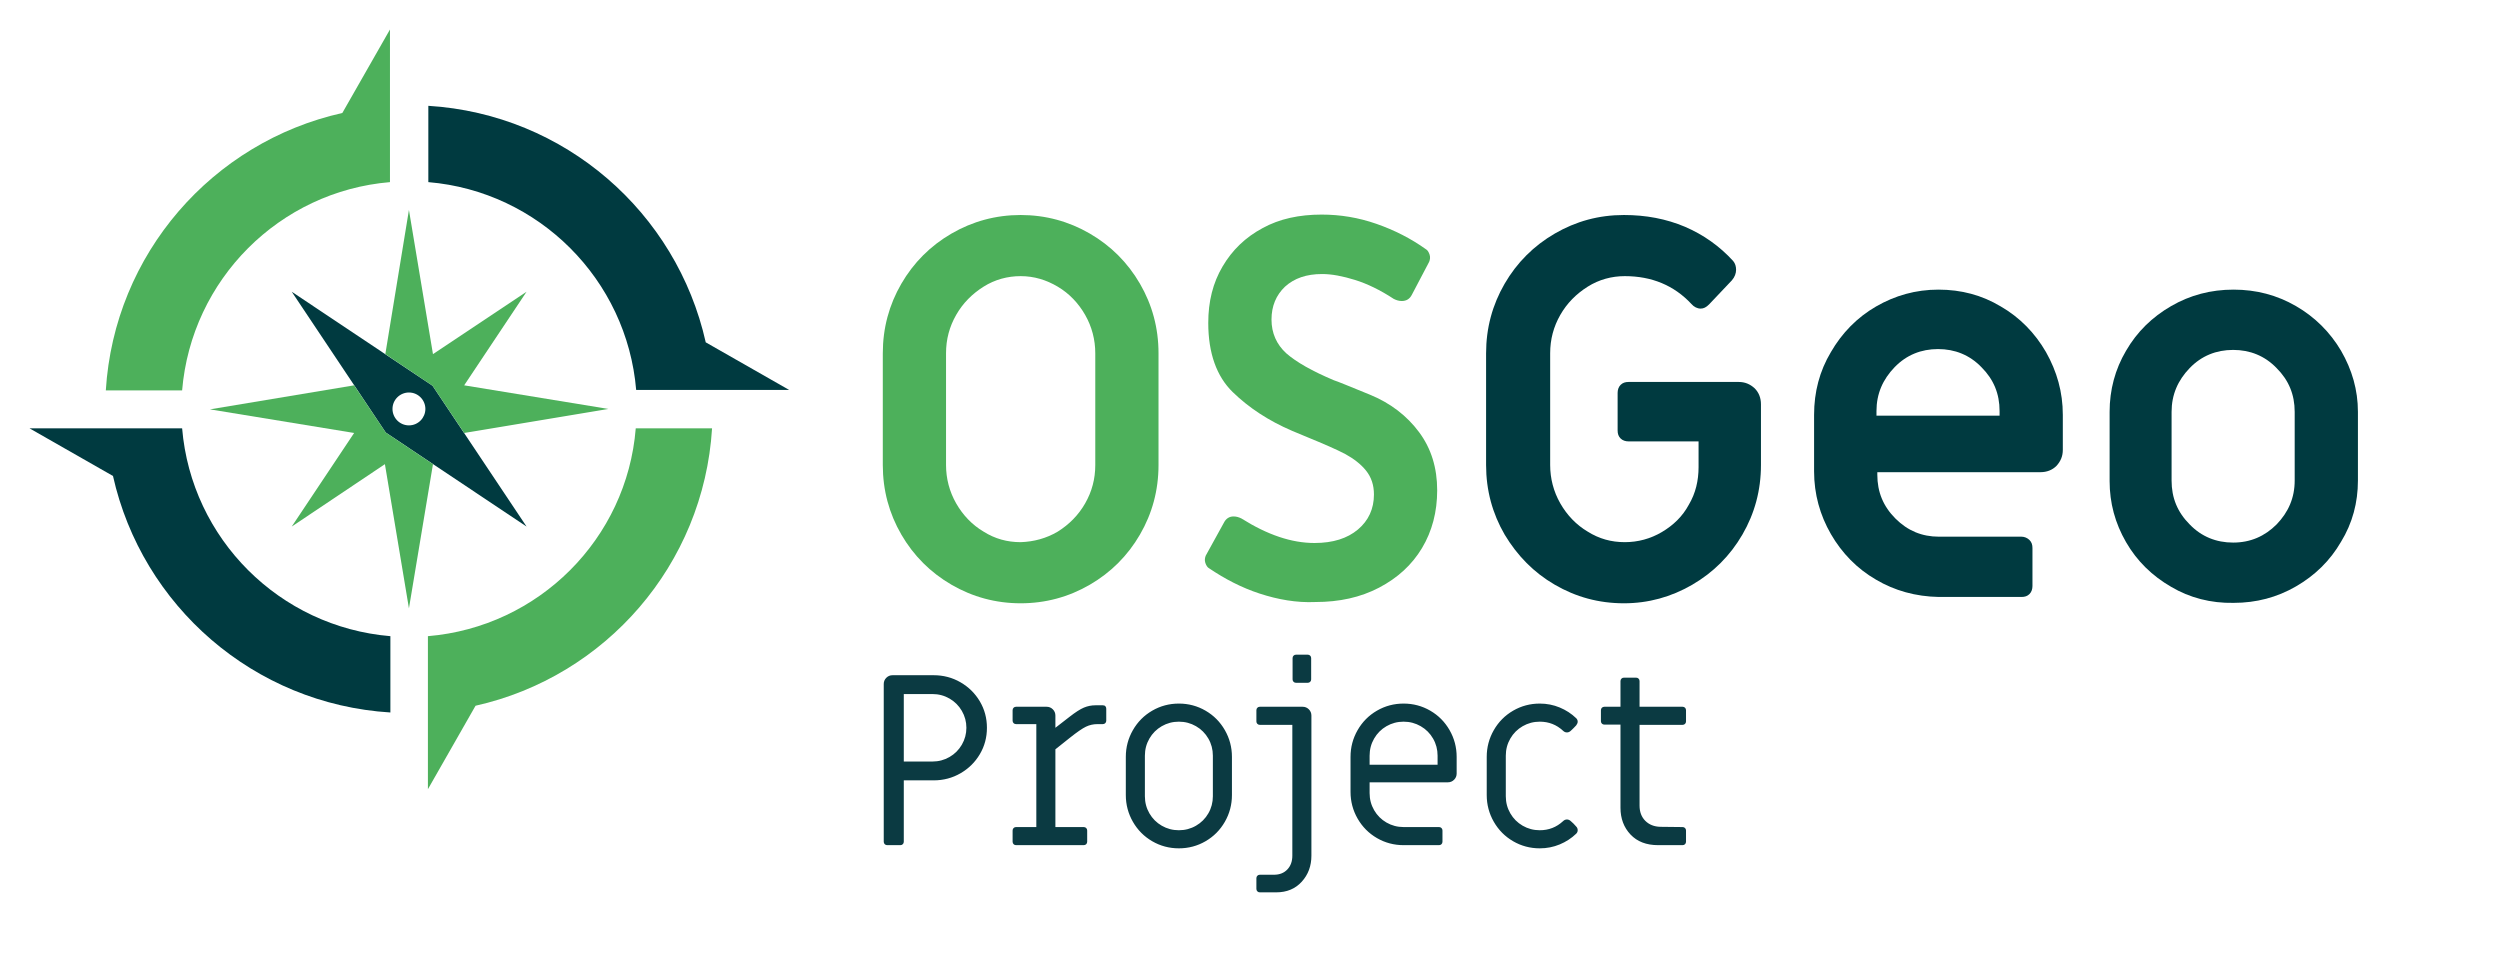
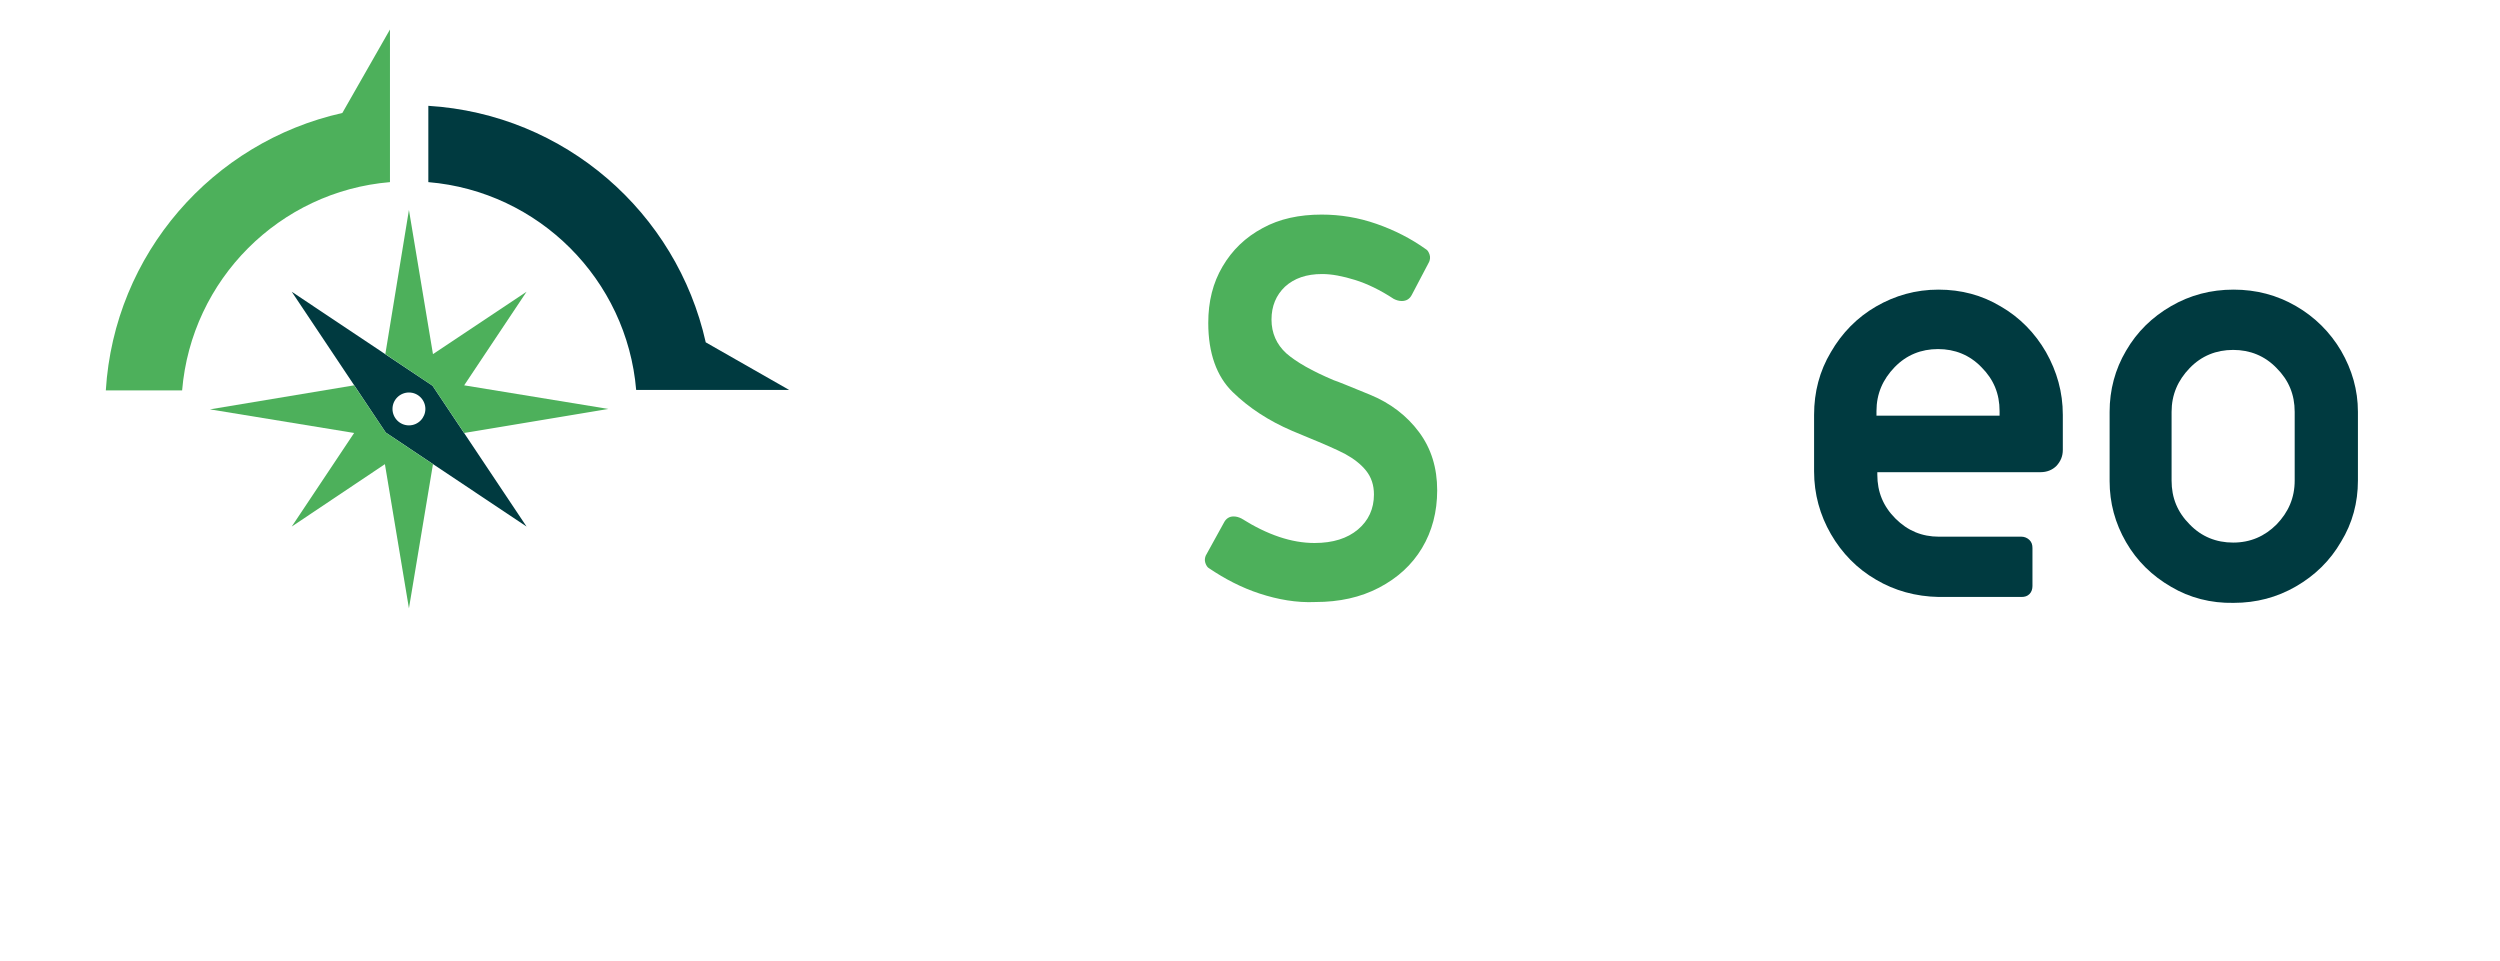
<svg xmlns="http://www.w3.org/2000/svg" width="593px" height="228px" viewBox="0 0 593 228" version="1.1">
  <title>OSGeo_project</title>
  <desc>Created with Sketch.</desc>
  <defs />
  <g id="Page-1" stroke="none" stroke-width="1" fill="none" fill-rule="evenodd">
    <g id="OSGeo_project">
-       <path d="M209.856,200.239 C209.702,200.084 209.624,199.891 209.624,199.659 L209.624,162.249 C209.624,161.669 209.827,161.176 210.233,160.77 C210.639,160.364 211.132,160.161 211.712,160.161 L221.456,160.161 C223.776,160.161 225.903,160.722 227.836,161.843 C229.77,162.964 231.297,164.472 232.418,166.367 C233.54,168.262 234.1,170.35 234.1,172.631 C234.1,174.912 233.54,177 232.418,178.895 C231.297,180.79 229.77,182.298 227.836,183.419 C225.903,184.54 223.776,185.101 221.456,185.101 L214.38,185.101 L214.38,199.659 C214.38,199.891 214.303,200.084 214.148,200.239 C213.994,200.394 213.8,200.471 213.568,200.471 L210.436,200.471 C210.204,200.471 210.011,200.394 209.856,200.239 Z M221.166,180.635 C222.636,180.635 223.989,180.277 225.226,179.562 C226.464,178.847 227.44,177.87 228.155,176.633 C228.871,175.396 229.228,174.062 229.228,172.631 C229.228,171.2 228.871,169.866 228.155,168.629 C227.44,167.392 226.464,166.415 225.226,165.7 C223.989,164.985 222.636,164.627 221.166,164.627 L214.38,164.627 L214.38,180.635 L221.166,180.635 Z M240.422,200.239 C240.268,200.084 240.19,199.891 240.19,199.659 L240.19,196.991 C240.19,196.759 240.268,196.566 240.422,196.411 C240.577,196.256 240.77,196.179 241.002,196.179 L245.816,196.179 L245.816,171.761 L241.002,171.761 C240.77,171.761 240.577,171.684 240.422,171.529 C240.268,171.374 240.19,171.181 240.19,170.949 L240.19,168.455 C240.19,168.223 240.268,168.03 240.422,167.875 C240.577,167.72 240.77,167.643 241.002,167.643 L248.252,167.643 C248.832,167.643 249.325,167.846 249.731,168.252 C250.137,168.658 250.34,169.151 250.34,169.731 L250.34,172.631 L253.704,170.021 C255.096,168.938 256.227,168.213 257.097,167.846 C257.967,167.479 258.886,167.295 259.852,167.295 L261.592,167.295 C261.863,167.295 262.066,167.372 262.201,167.527 C262.337,167.682 262.404,167.875 262.404,168.107 L262.404,170.949 C262.404,171.181 262.327,171.374 262.172,171.529 C262.018,171.684 261.824,171.761 261.592,171.761 L260.316,171.761 C259.35,171.761 258.441,171.964 257.59,172.37 C256.74,172.776 255.464,173.656 253.762,175.009 L250.34,177.735 L250.34,196.179 L257.068,196.179 C257.3,196.179 257.494,196.256 257.648,196.411 C257.803,196.566 257.88,196.759 257.88,196.991 L257.88,199.659 C257.88,199.891 257.803,200.084 257.648,200.239 C257.494,200.394 257.3,200.471 257.068,200.471 L241.002,200.471 C240.77,200.471 240.577,200.394 240.422,200.239 Z M273.308,199.543 C271.375,198.422 269.848,196.885 268.726,194.932 C267.605,192.979 267.044,190.862 267.044,188.581 L267.044,179.533 C267.044,177.252 267.605,175.135 268.726,173.182 C269.848,171.229 271.375,169.692 273.308,168.571 C275.242,167.45 277.349,166.889 279.63,166.889 C281.912,166.889 284.019,167.45 285.952,168.571 C287.886,169.692 289.413,171.229 290.534,173.182 C291.656,175.135 292.216,177.252 292.216,179.533 L292.216,188.581 C292.216,190.862 291.656,192.979 290.534,194.932 C289.413,196.885 287.886,198.422 285.952,199.543 C284.019,200.664 281.912,201.225 279.63,201.225 C277.349,201.225 275.242,200.664 273.308,199.543 Z M283.69,195.86 C284.928,195.145 285.904,194.168 286.619,192.931 C287.335,191.694 287.692,190.34 287.692,188.871 L287.692,179.243 C287.692,177.774 287.335,176.42 286.619,175.183 C285.904,173.946 284.928,172.969 283.69,172.254 C282.453,171.539 281.1,171.181 279.63,171.181 C278.161,171.181 276.808,171.539 275.57,172.254 C274.333,172.969 273.357,173.946 272.641,175.183 C271.926,176.42 271.568,177.774 271.568,179.243 L271.568,188.871 C271.568,190.34 271.926,191.694 272.641,192.931 C273.357,194.168 274.333,195.145 275.57,195.86 C276.808,196.575 278.161,196.933 279.63,196.933 C281.1,196.933 282.453,196.575 283.69,195.86 Z M306.832,161.727 C306.678,161.572 306.6,161.379 306.6,161.147 L306.6,156.101 C306.6,155.869 306.678,155.676 306.832,155.521 C306.987,155.366 307.18,155.289 307.412,155.289 L310.196,155.289 C310.428,155.289 310.622,155.366 310.776,155.521 C310.931,155.676 311.008,155.869 311.008,156.101 L311.008,161.147 C311.008,161.379 310.931,161.572 310.776,161.727 C310.622,161.882 310.428,161.959 310.196,161.959 L307.412,161.959 C307.18,161.959 306.987,161.882 306.832,161.727 Z M298.248,211.433 C298.094,211.278 298.016,211.085 298.016,210.853 L298.016,208.301 C298.016,208.069 298.094,207.876 298.248,207.721 C298.403,207.566 298.596,207.489 298.828,207.489 L302.192,207.489 C303.507,207.489 304.561,207.073 305.353,206.242 C306.146,205.411 306.542,204.318 306.542,202.965 L306.542,171.935 L298.828,171.935 C298.596,171.935 298.403,171.858 298.248,171.703 C298.094,171.548 298.016,171.355 298.016,171.123 L298.016,168.455 C298.016,168.223 298.094,168.03 298.248,167.875 C298.403,167.72 298.596,167.643 298.828,167.643 L308.978,167.643 C309.558,167.643 310.051,167.846 310.457,168.252 C310.863,168.658 311.066,169.151 311.066,169.731 L311.066,202.965 C311.066,205.401 310.303,207.46 308.775,209.142 C307.248,210.824 305.228,211.665 302.714,211.665 L298.828,211.665 C298.596,211.665 298.403,211.588 298.248,211.433 Z M326.61,198.789 C324.677,197.668 323.15,196.131 322.028,194.178 C320.907,192.225 320.346,190.108 320.346,187.827 L320.346,179.533 C320.346,177.252 320.907,175.135 322.028,173.182 C323.15,171.229 324.677,169.692 326.61,168.571 C328.544,167.45 330.651,166.889 332.932,166.889 C335.214,166.889 337.321,167.45 339.254,168.571 C341.188,169.692 342.715,171.229 343.836,173.182 C344.958,175.135 345.518,177.252 345.518,179.533 L345.518,183.477 C345.518,184.057 345.315,184.55 344.909,184.956 C344.503,185.362 344.01,185.565 343.43,185.565 L324.87,185.565 L324.87,188.117 C324.87,189.586 325.228,190.94 325.943,192.177 C326.659,193.414 327.635,194.391 328.872,195.106 C330.11,195.821 331.463,196.179 332.932,196.179 L341.342,196.179 C341.574,196.179 341.768,196.256 341.922,196.411 C342.077,196.566 342.154,196.759 342.154,196.991 L342.154,199.659 C342.154,199.891 342.077,200.084 341.922,200.239 C341.768,200.394 341.574,200.471 341.342,200.471 L332.932,200.471 C330.651,200.471 328.544,199.91 326.61,198.789 Z M340.994,181.389 L340.994,179.243 C340.994,177.774 340.637,176.42 339.921,175.183 C339.206,173.946 338.23,172.969 336.992,172.254 C335.755,171.539 334.402,171.181 332.932,171.181 C331.463,171.181 330.11,171.539 328.872,172.254 C327.635,172.969 326.659,173.946 325.943,175.183 C325.228,176.42 324.87,177.774 324.87,179.243 L324.87,181.389 L340.994,181.389 Z M358.916,199.543 C356.983,198.422 355.456,196.885 354.334,194.932 C353.213,192.979 352.652,190.862 352.652,188.581 L352.652,179.533 C352.652,177.252 353.213,175.135 354.334,173.182 C355.456,171.229 356.983,169.692 358.916,168.571 C360.85,167.45 362.957,166.889 365.238,166.889 C366.901,166.889 368.477,167.198 369.965,167.817 C371.454,168.436 372.759,169.286 373.88,170.369 C374.112,170.601 374.228,170.872 374.228,171.181 C374.228,171.452 374.112,171.742 373.88,172.051 C373.494,172.476 373.049,172.921 372.546,173.385 C372.276,173.617 371.986,173.733 371.676,173.733 C371.328,173.733 371.019,173.598 370.748,173.327 C369.202,171.896 367.365,171.181 365.238,171.181 C363.769,171.181 362.416,171.539 361.178,172.254 C359.941,172.969 358.965,173.946 358.249,175.183 C357.534,176.42 357.176,177.774 357.176,179.243 L357.176,188.871 C357.176,190.34 357.534,191.694 358.249,192.931 C358.965,194.168 359.941,195.145 361.178,195.86 C362.416,196.575 363.769,196.933 365.238,196.933 C367.365,196.933 369.202,196.218 370.748,194.787 C371.019,194.516 371.328,194.381 371.676,194.381 C371.986,194.381 372.276,194.497 372.546,194.729 C373.01,195.116 373.455,195.56 373.88,196.063 C374.112,196.295 374.228,196.585 374.228,196.933 C374.228,197.242 374.112,197.513 373.88,197.745 C372.759,198.828 371.454,199.678 369.965,200.297 C368.477,200.916 366.901,201.225 365.238,201.225 C362.957,201.225 360.85,200.664 358.916,199.543 Z M386.756,197.948 C385.171,196.266 384.378,194.149 384.378,191.597 L384.378,171.877 L380.55,171.877 C380.318,171.877 380.125,171.8 379.97,171.645 C379.816,171.49 379.738,171.297 379.738,171.065 L379.738,168.455 C379.738,168.223 379.816,168.03 379.97,167.875 C380.125,167.72 380.318,167.643 380.55,167.643 L384.378,167.643 L384.378,161.553 C384.378,161.321 384.456,161.128 384.61,160.973 C384.765,160.818 384.958,160.741 385.19,160.741 L388.09,160.741 C388.322,160.741 388.516,160.818 388.67,160.973 C388.825,161.128 388.902,161.321 388.902,161.553 L388.902,167.643 L399.11,167.643 C399.342,167.643 399.536,167.72 399.69,167.875 C399.845,168.03 399.922,168.223 399.922,168.455 L399.922,171.123 C399.922,171.355 399.845,171.548 399.69,171.703 C399.536,171.858 399.342,171.935 399.11,171.935 L388.902,171.935 L388.902,191.075 C388.902,192.583 389.357,193.791 390.265,194.7 C391.174,195.609 392.363,196.082 393.832,196.121 L399.11,196.179 C399.342,196.179 399.536,196.256 399.69,196.411 C399.845,196.566 399.922,196.759 399.922,196.991 L399.922,199.659 C399.922,199.891 399.845,200.084 399.69,200.239 C399.536,200.394 399.342,200.471 399.11,200.471 L393.31,200.471 C390.526,200.471 388.342,199.63 386.756,197.948 Z" id="Project" fill="#0B3A42" />
      <g id="Group" transform="translate(7, 7)" fill-rule="nonzero">
-         <path d="M218.7,131.7 C213.7,128.8 209.7,124.8 206.8,119.8 C203.9,114.8 202.4,109.3 202.4,103.3 L202.4,76.8 C202.4,70.8 203.9,65.3 206.8,60.3 C209.7,55.3 213.7,51.3 218.7,48.4 C223.7,45.5 229.2,44 235.1,44 C241,44 246.5,45.5 251.5,48.4 C256.5,51.3 260.5,55.3 263.4,60.3 C266.3,65.3 267.8,70.8 267.8,76.8 L267.8,103.3 C267.8,109.3 266.3,114.8 263.4,119.8 C260.5,124.8 256.5,128.8 251.5,131.7 C246.5,134.6 241,136.1 235.1,136.1 C229.2,136.1 223.7,134.6 218.7,131.7 M243.9,119.1 C246.6,117.4 248.8,115.2 250.4,112.4 C252,109.6 252.8,106.6 252.8,103.3 L252.8,76.8 C252.8,73.6 252,70.5 250.4,67.7 C248.8,64.9 246.6,62.6 243.9,61 C241.2,59.4 238.3,58.5 235.1,58.5 C232,58.5 229,59.3 226.3,61 C223.6,62.7 221.4,64.9 219.8,67.7 C218.2,70.5 217.4,73.5 217.4,76.8 L217.4,103.3 C217.4,106.5 218.2,109.6 219.8,112.4 C221.4,115.2 223.6,117.5 226.3,119.1 C229,120.8 231.9,121.6 235.1,121.6 C238.2,121.5 241.2,120.7 243.9,119.1" id="Shape" fill="#4DB05B" />
        <path d="M291.8,133.8 C287.5,132.4 283.5,130.3 279.8,127.8 C279.4,127.6 279.1,127.1 278.9,126.5 C278.7,125.9 278.8,125.3 279,124.8 L283.3,117 C283.8,116 284.6,115.5 285.6,115.5 C286.3,115.5 286.9,115.7 287.5,116 C293.7,119.9 299.4,121.8 304.8,121.8 C309.2,121.8 312.6,120.7 315.1,118.6 C317.6,116.5 318.9,113.7 318.9,110.3 C318.9,108.1 318.3,106.2 317,104.6 C315.8,103.1 314.1,101.8 312.1,100.7 C310,99.6 307,98.3 303.1,96.7 L299.5,95.2 C293.9,92.8 289.2,89.7 285.4,86 C281.6,82.3 279.6,76.8 279.6,69.6 C279.6,64.5 280.7,60.1 283,56.2 C285.3,52.3 288.4,49.3 292.5,47.1 C296.5,44.9 301.2,43.9 306.5,43.9 C310.9,43.9 315.2,44.6 319.5,46.1 C323.8,47.6 327.7,49.6 331.2,52.1 C331.6,52.3 331.9,52.8 332.1,53.4 C332.3,54 332.2,54.6 332,55.1 L327.9,62.9 C327.4,63.9 326.6,64.4 325.5,64.4 C324.8,64.4 324.2,64.2 323.6,63.9 C320.4,61.8 317.3,60.3 314.4,59.4 C311.5,58.5 308.9,58 306.6,58 C302.9,58 300,59 297.8,61 C295.7,63 294.6,65.6 294.6,68.8 C294.6,72 295.8,74.7 298.1,76.8 C300.5,78.9 304.2,81 309.4,83.2 C310.1,83.4 313,84.6 317.9,86.6 C322.8,88.6 326.7,91.6 329.6,95.5 C332.5,99.4 333.9,104 333.9,109.3 C333.9,114.4 332.7,119 330.3,123 C327.9,127 324.5,130.1 320.1,132.4 C315.7,134.7 310.7,135.8 305,135.8 C300.5,136 296.1,135.2 291.8,133.8" id="Shape" fill="#4DB05B" />
-         <path d="M361.8,131.7 C356.8,128.8 352.9,124.8 349.9,119.8 C347,114.8 345.5,109.3 345.5,103.3 L345.5,76.8 C345.5,70.8 347,65.3 349.9,60.3 C352.8,55.3 356.8,51.3 361.8,48.4 C366.8,45.5 372.2,44 378.2,44 C383.4,44 388.2,44.9 392.7,46.8 C397.1,48.7 400.9,51.4 404.1,54.9 C404.6,55.5 404.8,56.2 404.8,57 C404.8,57.8 404.5,58.7 403.8,59.5 L398.4,65.2 C397.7,65.9 397.1,66.2 396.4,66.2 C395.6,66.2 394.8,65.8 394.2,65.1 C390.1,60.7 384.8,58.5 378.4,58.5 C375.3,58.5 372.3,59.3 369.6,61 C366.9,62.7 364.7,64.9 363.1,67.7 C361.5,70.5 360.7,73.5 360.7,76.8 L360.7,103.3 C360.7,106.5 361.5,109.6 363.1,112.4 C364.7,115.2 366.9,117.5 369.6,119.1 C372.3,120.8 375.2,121.6 378.4,121.6 C381.5,121.6 384.5,120.8 387.2,119.2 C389.9,117.6 392.1,115.5 393.6,112.7 C395.2,110 395.9,107 395.9,103.8 L395.9,97.7 L379.3,97.7 C378.6,97.7 377.9,97.5 377.4,97 C376.9,96.5 376.7,95.9 376.7,95.1 L376.7,86.2 C376.7,85.5 376.9,84.8 377.4,84.3 C377.9,83.8 378.5,83.6 379.3,83.6 L405.4,83.6 C406.9,83.6 408.1,84.1 409.2,85.1 C410.2,86.1 410.7,87.4 410.7,88.9 L410.7,103.3 C410.7,109.3 409.2,114.8 406.3,119.8 C403.4,124.8 399.4,128.8 394.4,131.7 C389.4,134.6 384,136.1 378.2,136.1 C372.2,136.1 366.8,134.6 361.8,131.7" id="Shape" fill="#003A40" />
        <path d="M438,130.5 C433.5,127.9 429.9,124.2 427.3,119.7 C424.7,115.2 423.3,110.2 423.3,104.8 L423.3,91.4 C423.3,86 424.6,81 427.3,76.5 C429.9,72 433.5,68.3 438,65.7 C442.5,63.1 447.4,61.7 452.8,61.7 C458.2,61.7 463.1,63 467.6,65.7 C472.1,68.3 475.7,72 478.3,76.5 C480.9,81.1 482.3,86 482.3,91.4 L482.3,99.7 C482.3,101.2 481.8,102.4 480.8,103.5 C479.8,104.5 478.5,105 477,105 L438.3,105 L438.3,105.6 C438.3,109.7 439.7,113.1 442.6,116 C445.5,118.9 448.9,120.3 452.9,120.3 L472.5,120.3 C473.2,120.3 473.9,120.6 474.4,121.1 C474.9,121.6 475.1,122.2 475.1,123 L475.1,132 C475.1,132.7 474.9,133.4 474.4,133.9 C473.9,134.4 473.3,134.6 472.5,134.6 L452.9,134.6 C447.4,134.5 442.4,133.1 438,130.5 L438,130.5 Z M467.3,91.6 L467.3,90.5 C467.3,86.4 465.9,83 463,80.1 C460.2,77.2 456.7,75.8 452.7,75.8 C448.7,75.8 445.2,77.2 442.4,80.1 C439.6,83 438.1,86.4 438.1,90.5 L438.1,91.6 L467.3,91.6 Z" id="Shape" fill="#003A40" />
        <path d="M508,132.2 C503.5,129.6 499.9,126.1 497.3,121.6 C494.7,117.1 493.4,112.3 493.4,107.1 L493.4,90.7 C493.4,85.5 494.7,80.6 497.3,76.2 C499.9,71.7 503.5,68.2 508,65.6 C512.5,63 517.4,61.7 522.8,61.7 C528.2,61.7 533.1,63 537.6,65.6 C542.1,68.2 545.7,71.8 548.3,76.2 C550.9,80.7 552.3,85.5 552.3,90.7 L552.3,107 C552.3,112.2 551,117.1 548.3,121.5 C545.7,126 542.1,129.5 537.6,132.1 C533.1,134.7 528.2,136 522.8,136 C517.4,136.1 512.4,134.8 508,132.2 M533,117.4 C535.8,114.5 537.3,111.1 537.3,107 L537.3,90.7 C537.3,86.6 535.9,83.2 533,80.3 C530.2,77.4 526.7,76 522.7,76 C518.7,76 515.2,77.4 512.4,80.3 C509.6,83.2 508.1,86.6 508.1,90.7 L508.1,107 C508.1,111.1 509.5,114.5 512.4,117.4 C515.2,120.3 518.7,121.7 522.7,121.7 C526.8,121.7 530.2,120.2 533,117.4" id="Shape" fill="#003A40" />
        <path d="M85.5,36.2 L85.5,18.2 L85.5,0 L74.2,19.8 C43.4,26.7 20.1,53.2 18.1,85.6 L36.2,85.6 C38.4,59.3 59.3,38.4 85.5,36.2" id="Shape" fill="#4DB05B" />
-         <path d="M36.2,94.6 L18.2,94.6 L0,94.6 L19.8,105.9 C26.7,136.7 53.2,160 85.6,162 L85.6,143.9 C59.3,141.7 38.4,120.8 36.2,94.6" id="Shape" fill="#003A40" />
        <path d="M143.9,85.5 L162,85.5 L180.2,85.5 L160.4,74.2 C153.5,43.4 127,20.1 94.6,18.1 L94.6,36.2 C120.8,38.4 141.7,59.3 143.9,85.5" id="Shape" fill="#003A40" />
-         <path d="M94.5,143.9 L94.5,162 L94.5,180.2 L105.8,160.4 C136.6,153.5 159.9,127 161.9,94.6 L143.8,94.6 C141.7,120.8 120.8,141.7 94.5,143.9" id="Shape" fill="#4DB05B" />
        <path d="M95.6,84.5 L62.2,62.2 L84.5,95.6 L117.9,117.9 L95.6,84.5 Z M90,93.9 C87.8,93.9 86.1,92.1 86.1,90 C86.1,87.8 87.9,86.1 90,86.1 C92.2,86.1 93.9,87.9 93.9,90 C93.9,92.1 92.2,93.9 90,93.9 L90,93.9 Z" id="Shape" fill="#003A40" />
        <polygon id="Shape" fill="#4DB05B" points="84.5 95.6 77 84.4 42.8 90.1 77 95.7 62.2 117.9 84.3 103.1 90 137.3 95.7 103.1" />
        <polygon id="Shape" fill="#4DB05B" points="103.1 84.4 117.9 62.2 95.7 77 90 42.8 84.4 77 95.6 84.5 103.1 95.7 137.3 90" />
      </g>
    </g>
  </g>
</svg>